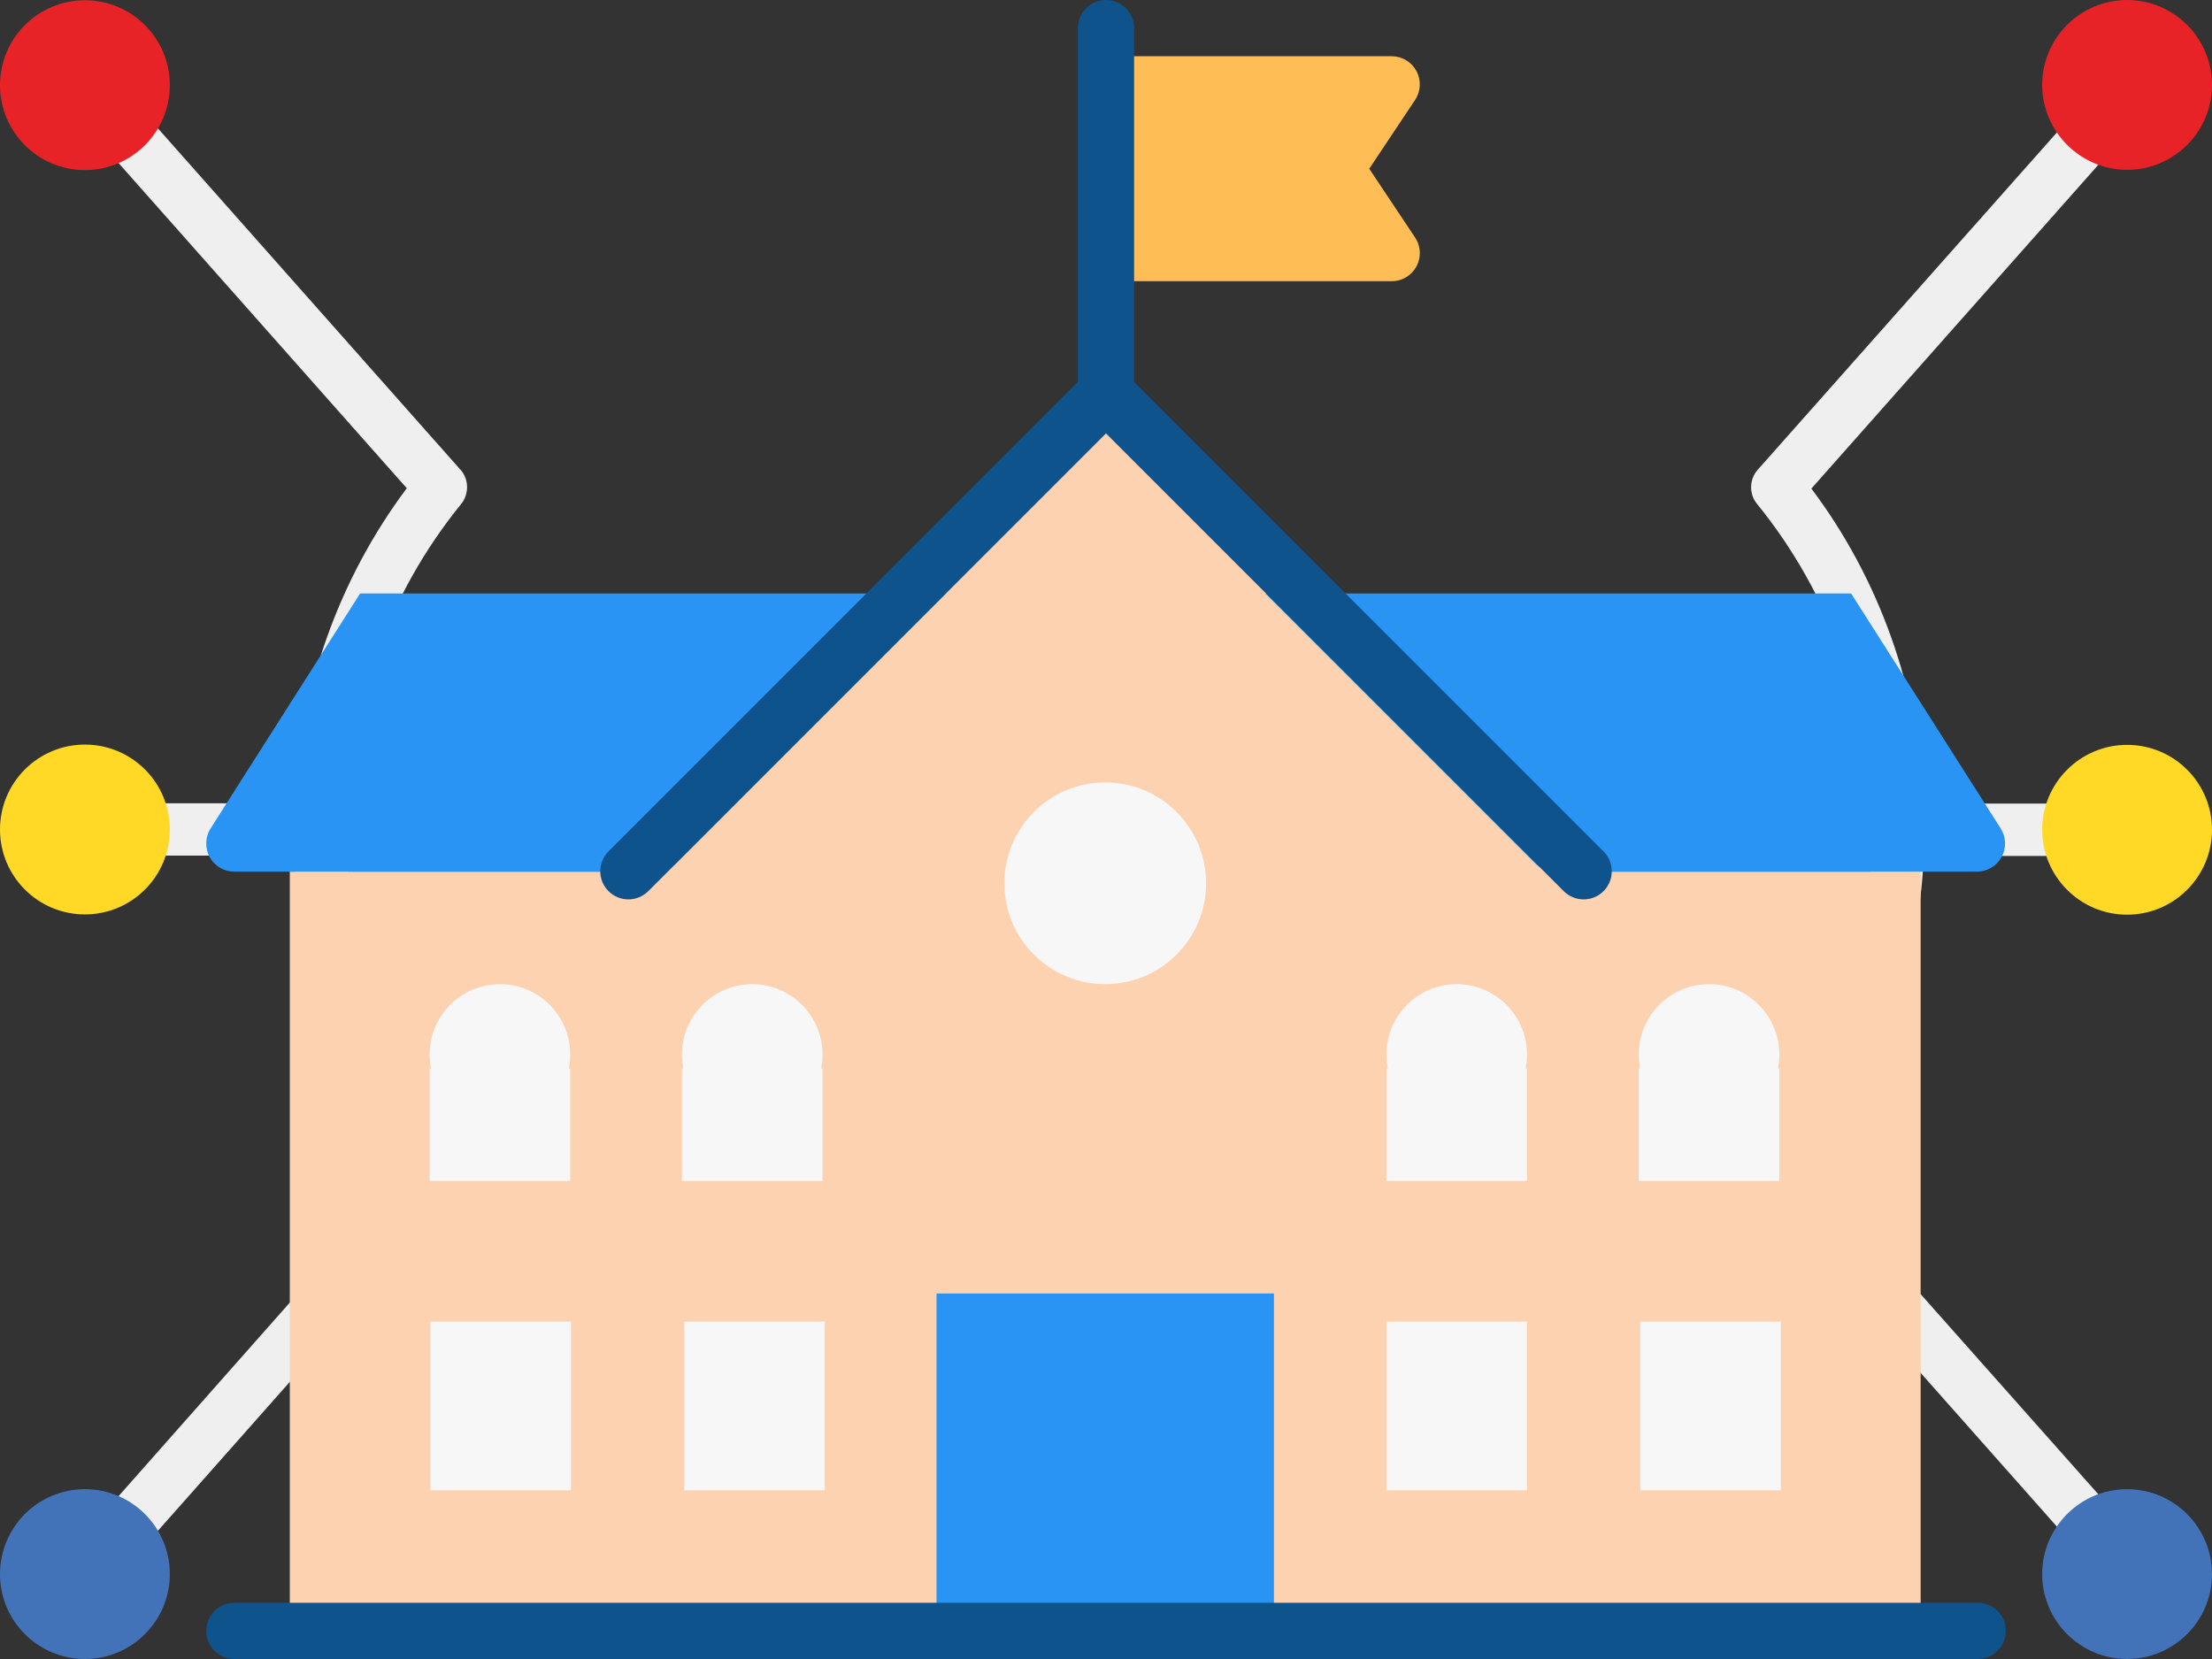
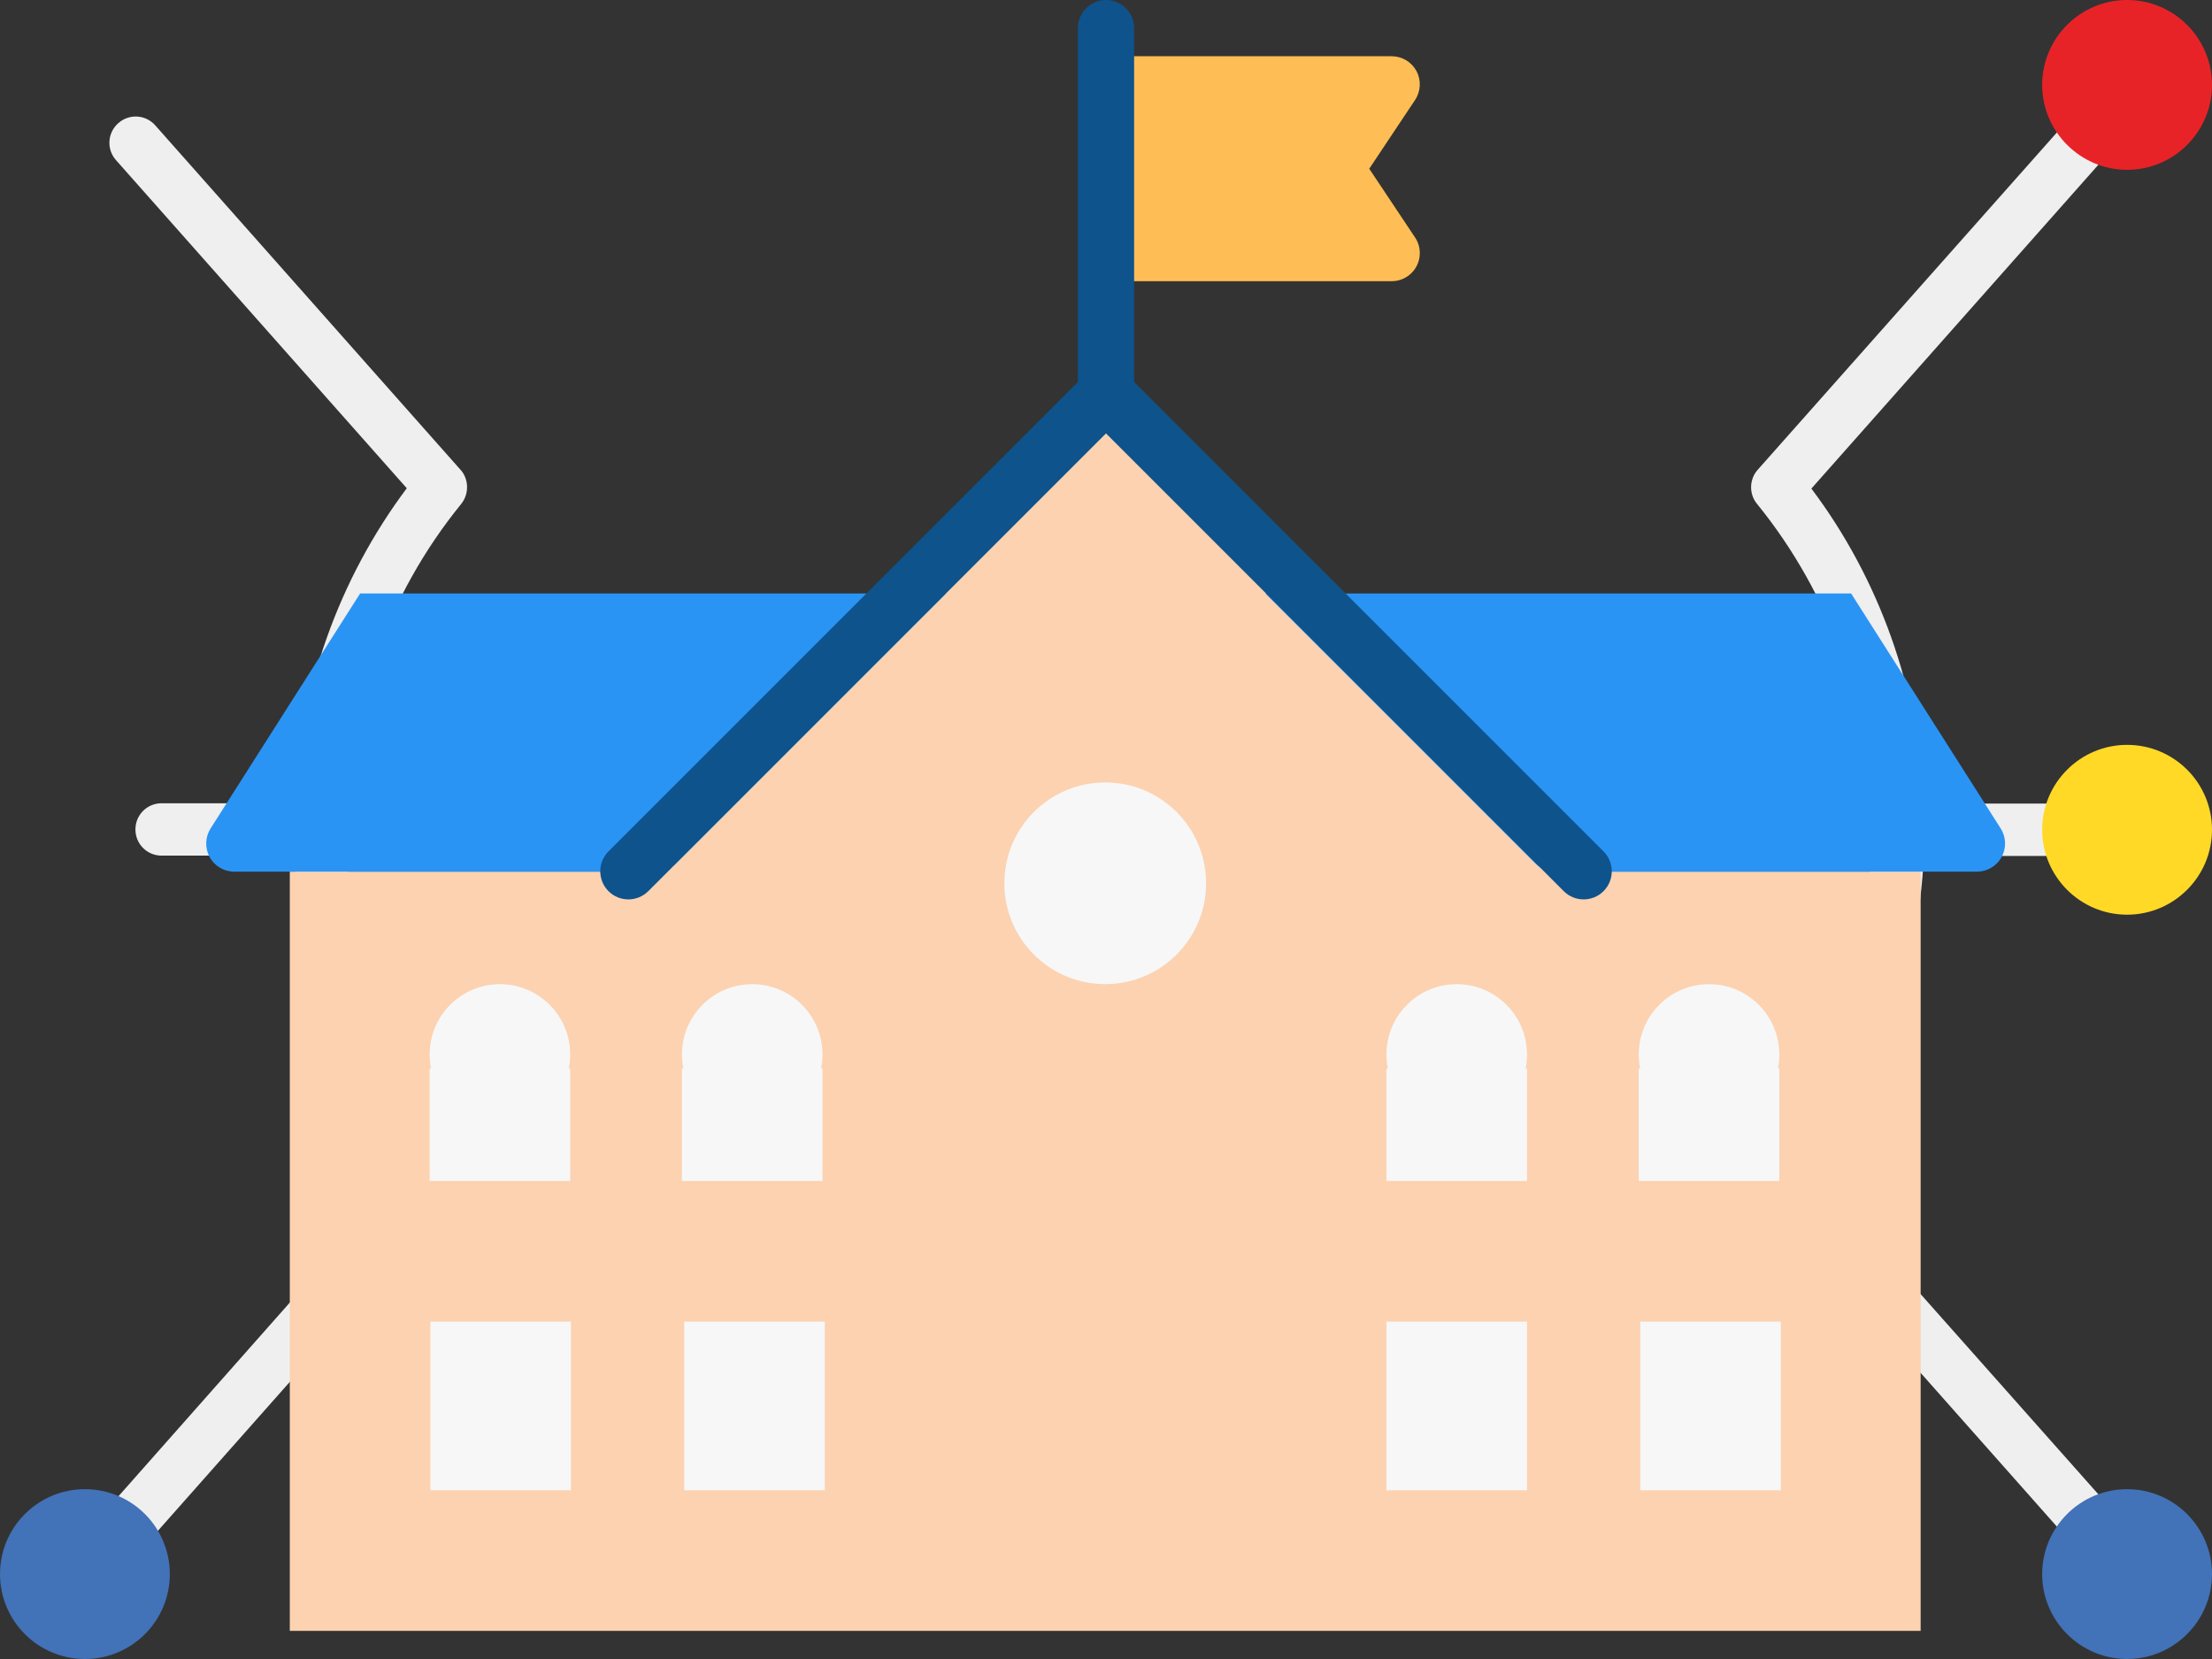
<svg xmlns="http://www.w3.org/2000/svg" id="_레이어_1" width="80" height="60" viewBox="0 0 80 60">
  <rect x="0" y="0" width="80" height="60" fill="#333333" stroke="none" />
  <defs>
    <style>.cls-1{fill:#f7f7f7;}.cls-2{fill:#ffd926;}.cls-3{fill:#ffbe55;}.cls-4{fill:#fcd2b1;}.cls-5{fill:#e82327;}.cls-6{fill:#efefef;}.cls-7{fill:#4272b7;}.cls-8{fill:#0e538c;}.cls-9{fill:#2a94f4;}</style>
  </defs>
  <g>
    <path class="cls-6" d="M65.511,42.35c2.459-3.281,3.874-7.27,4.066-11.393h4.802c.526,0,.947-.421,.947-.947s-.421-.947-.947-.947h-4.802c-.191-4.123-1.598-8.112-4.066-11.393l10.513-11.862c.347-.391,.313-.99-.077-1.339-.391-.347-.99-.313-1.339,.077l-11.04,12.446c-.306,.344-.316,.871-.029,1.224,2.688,3.3,4.171,7.49,4.171,11.776s-1.483,8.485-4.171,11.786c-.297,.364-.287,.88,.029,1.224l11.04,12.455c.35,.389,.947,.423,1.339,.077,.392-.344,.43-.947,.077-1.339l-10.513-11.843ZM16.655,16.99L5.615,4.534c-.344-.391-.939-.429-1.33-.085-.003,.003-.006,.006-.009,.008-.392,.344-.43,.947-.077,1.339l10.513,11.862c-2.459,3.281-3.874,7.27-4.066,11.393H5.845c-.526,0-.947,.421-.947,.947s.421,.947,.947,.947h4.802c.191,4.123,1.598,8.112,4.056,11.393l-10.504,11.872c-.347,.391-.313,.99,.077,1.339,.182,.163,.402,.239,.631,.239,.258,0,.526-.105,.708-.316l11.04-12.465c.306-.344,.316-.871,.029-1.224-2.688-3.3-4.171-7.49-4.171-11.786s1.483-8.476,4.171-11.776c.287-.364,.277-.89-.029-1.234Z" />
    <path class="cls-5" d="M76.929,6.142c1.693,0,3.071-1.378,3.071-3.071s-1.378-3.071-3.071-3.071-3.071,1.378-3.071,3.071,1.387,3.071,3.071,3.071Z" />
    <path class="cls-2" d="M76.929,26.939c-1.693,0-3.071,1.378-3.071,3.071s1.378,3.071,3.071,3.071,3.071-1.378,3.071-3.071c0-1.703-1.378-3.071-3.071-3.071Z" />
    <path class="cls-7" d="M76.929,53.858c-1.693,0-3.071,1.378-3.071,3.071s1.378,3.071,3.071,3.071,3.071-1.378,3.071-3.071-1.378-3.071-3.071-3.071Z" />
-     <circle class="cls-5" cx="3.071" cy="3.08" r="3.071" />
-     <circle class="cls-2" cx="3.071" cy="30" r="3.071" />
    <circle class="cls-7" cx="3.071" cy="56.929" r="3.071" />
  </g>
  <g>
    <path class="cls-4" d="M69.464,58.983H10.481V31.525h12.204L39.972,14.237l17.288,17.288h12.203v27.458Z" />
-     <path class="cls-9" d="M33.871,46.78h12.203v12.203h-12.203v-12.203Z" />
    <path class="cls-3" d="M49.521,6.102l1.657-2.487c.208-.312,.227-.713,.051-1.044-.177-.331-.521-.537-.897-.537h-10.17c-.561,0-1.017,.454-1.017,1.016h0v6.103c0,.561,.454,1.017,1.016,1.017h10.171c.562,0,1.017-.455,1.017-1.016,0-.201-.059-.398-.171-.565l-1.658-2.487h0Z" />
    <path class="cls-1" d="M55.226,38.136c0-1.404-1.138-2.542-2.542-2.542s-2.542,1.138-2.542,2.542c0,.174,.018,.344,.051,.508h-.051v4.068h5.085v-4.068h-.051c.034-.164,.051-.334,.051-.508h0Zm-30.481,9.661h5.085v6.102h-5.085v-6.102Zm-9.18,0h5.085v6.102h-5.085v-6.102Zm43.757,0h5.085v6.102h-5.085v-6.102Zm-9.18,0h5.085v6.102h-5.085v-6.102Zm14.209-9.661c0-1.404-1.138-2.542-2.542-2.542s-2.542,1.138-2.542,2.542c0,.174,.018,.344,.051,.508h-.051v4.068h5.085v-4.068h-.051c.033-.164,.051-.334,.051-.508h0Zm-43.729,0c0-1.404-1.138-2.542-2.542-2.542s-2.542,1.138-2.542,2.542c0,.174,.018,.344,.051,.508h-.051v4.068h5.085v-4.068h-.051c.033-.164,.051-.334,.051-.508h0Zm9.125,0c0-1.404-1.138-2.542-2.542-2.542s-2.542,1.138-2.542,2.542c0,.174,.018,.344,.051,.508h-.051v4.068h5.085v-4.068h-.051c.033-.164,.051-.334,.051-.508h0Z" />
    <path class="cls-9" d="M34.211,21.463l-9.764,9.764c-.19,.191-.448,.298-.718,.298H8.475c-.372,0-.714-.202-.893-.527-.177-.326-.164-.723,.034-1.036l5.408-8.498h21.187Zm38.179,9.535c-.179,.325-.521,.527-.892,.527h-15.254c-.27,0-.529-.107-.719-.298l-9.764-9.764h21.187l5.409,8.498c.199,.313,.213,.71,.034,1.036h0Z" />
    <g>
-       <path class="cls-8" d="M71.526,57.966H8.474c-.561,0-1.016,.456-1.016,1.017h0c0,.562,.456,1.017,1.017,1.017h63.053c.561,0,1.016-.456,1.015-1.017h0c0-.563-.456-1.017-1.017-1.017Z" />
      <path class="cls-8" d="M23.445,32.231L40,15.675l16.555,16.555c.19,.191,.449,.298,.719,.298,.27,0,.529-.107,.72-.298,.397-.397,.396-1.041,0-1.438L41.017,13.816V1.017C41.017,.455,40.562,0,40,0s-1.017,.455-1.017,1.017V13.816L22.007,30.792c-.397,.397-.397,1.041,0,1.438s1.041,.397,1.438,0Z" />
    </g>
    <circle class="cls-1" cx="39.972" cy="31.945" r="3.648" />
  </g>
</svg>